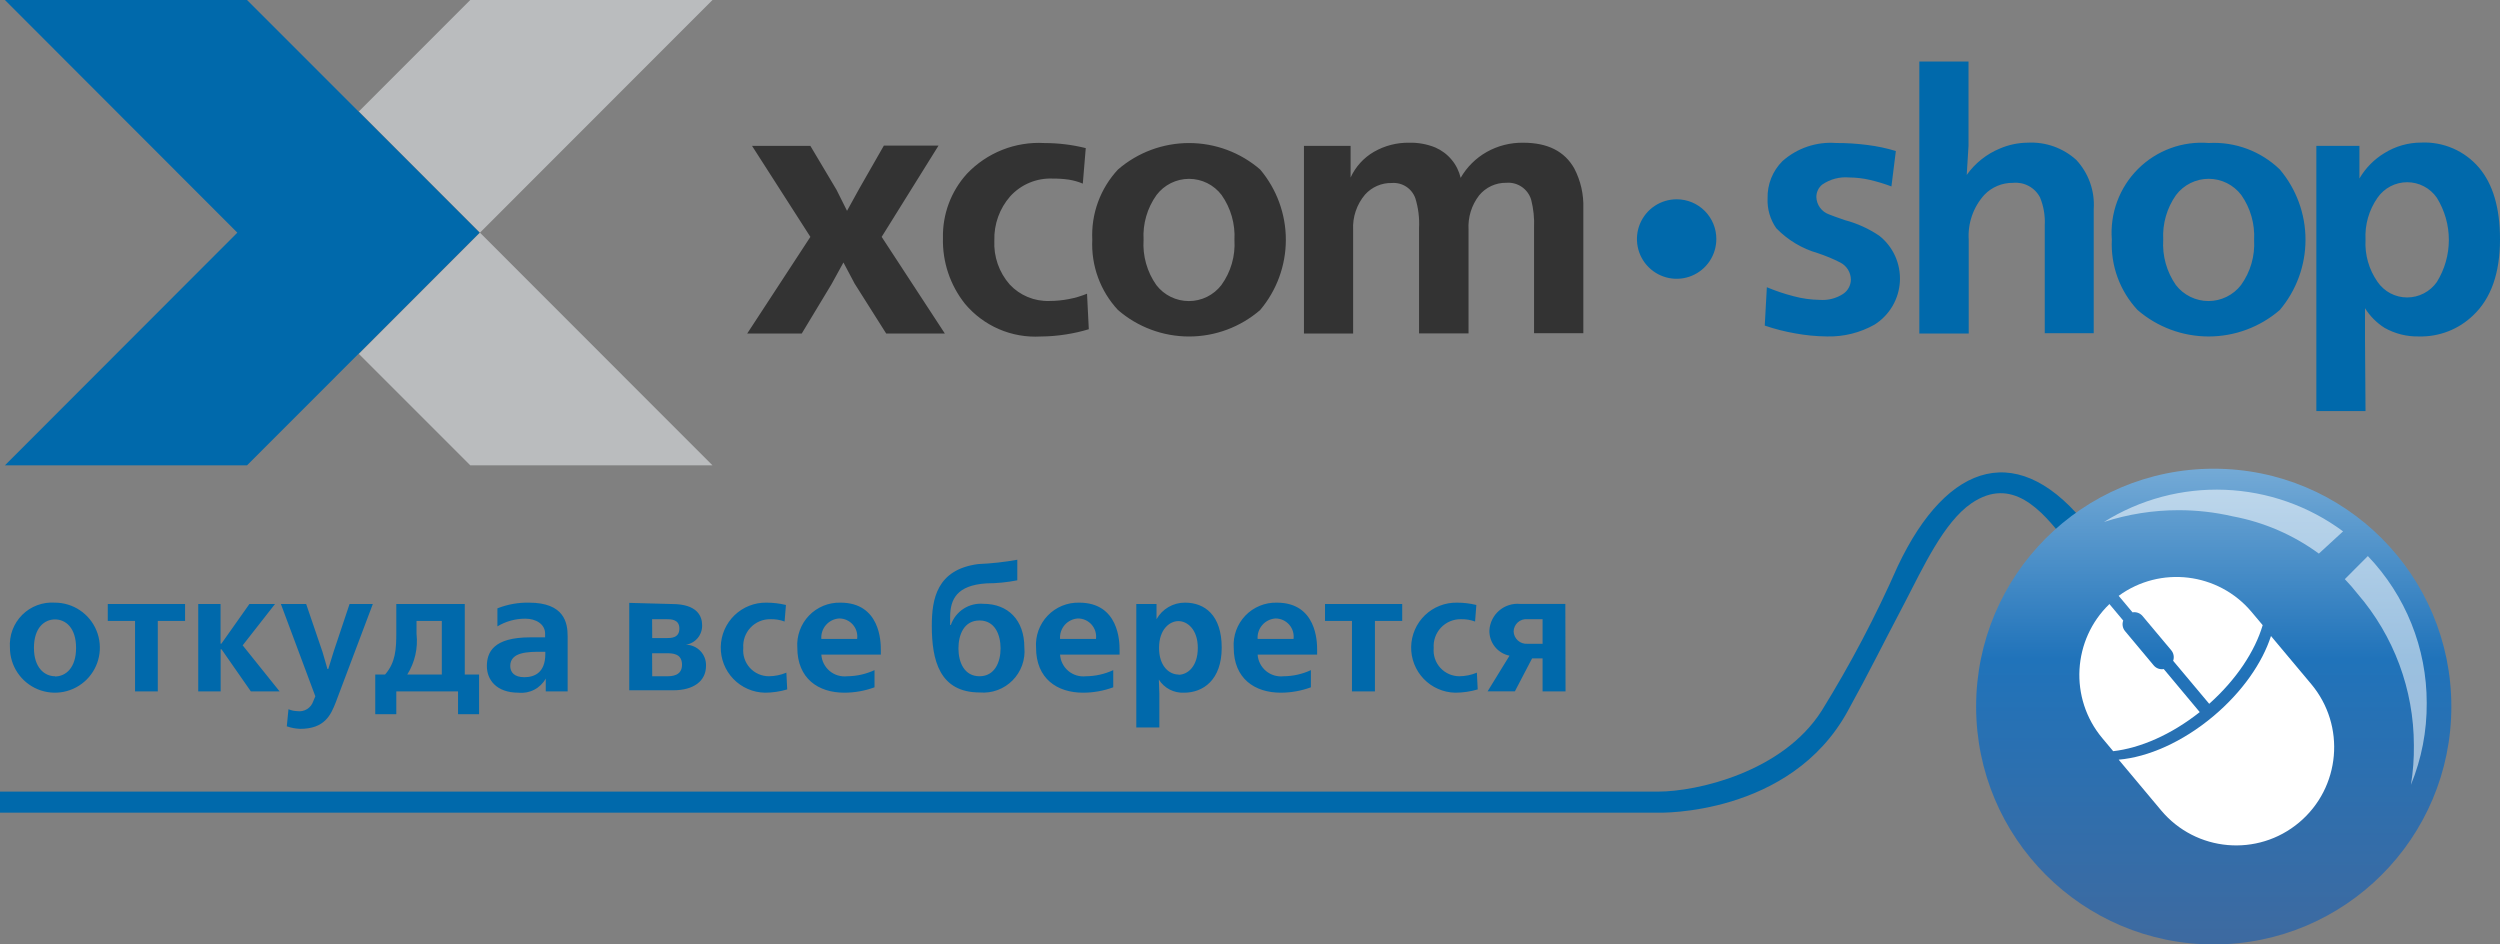
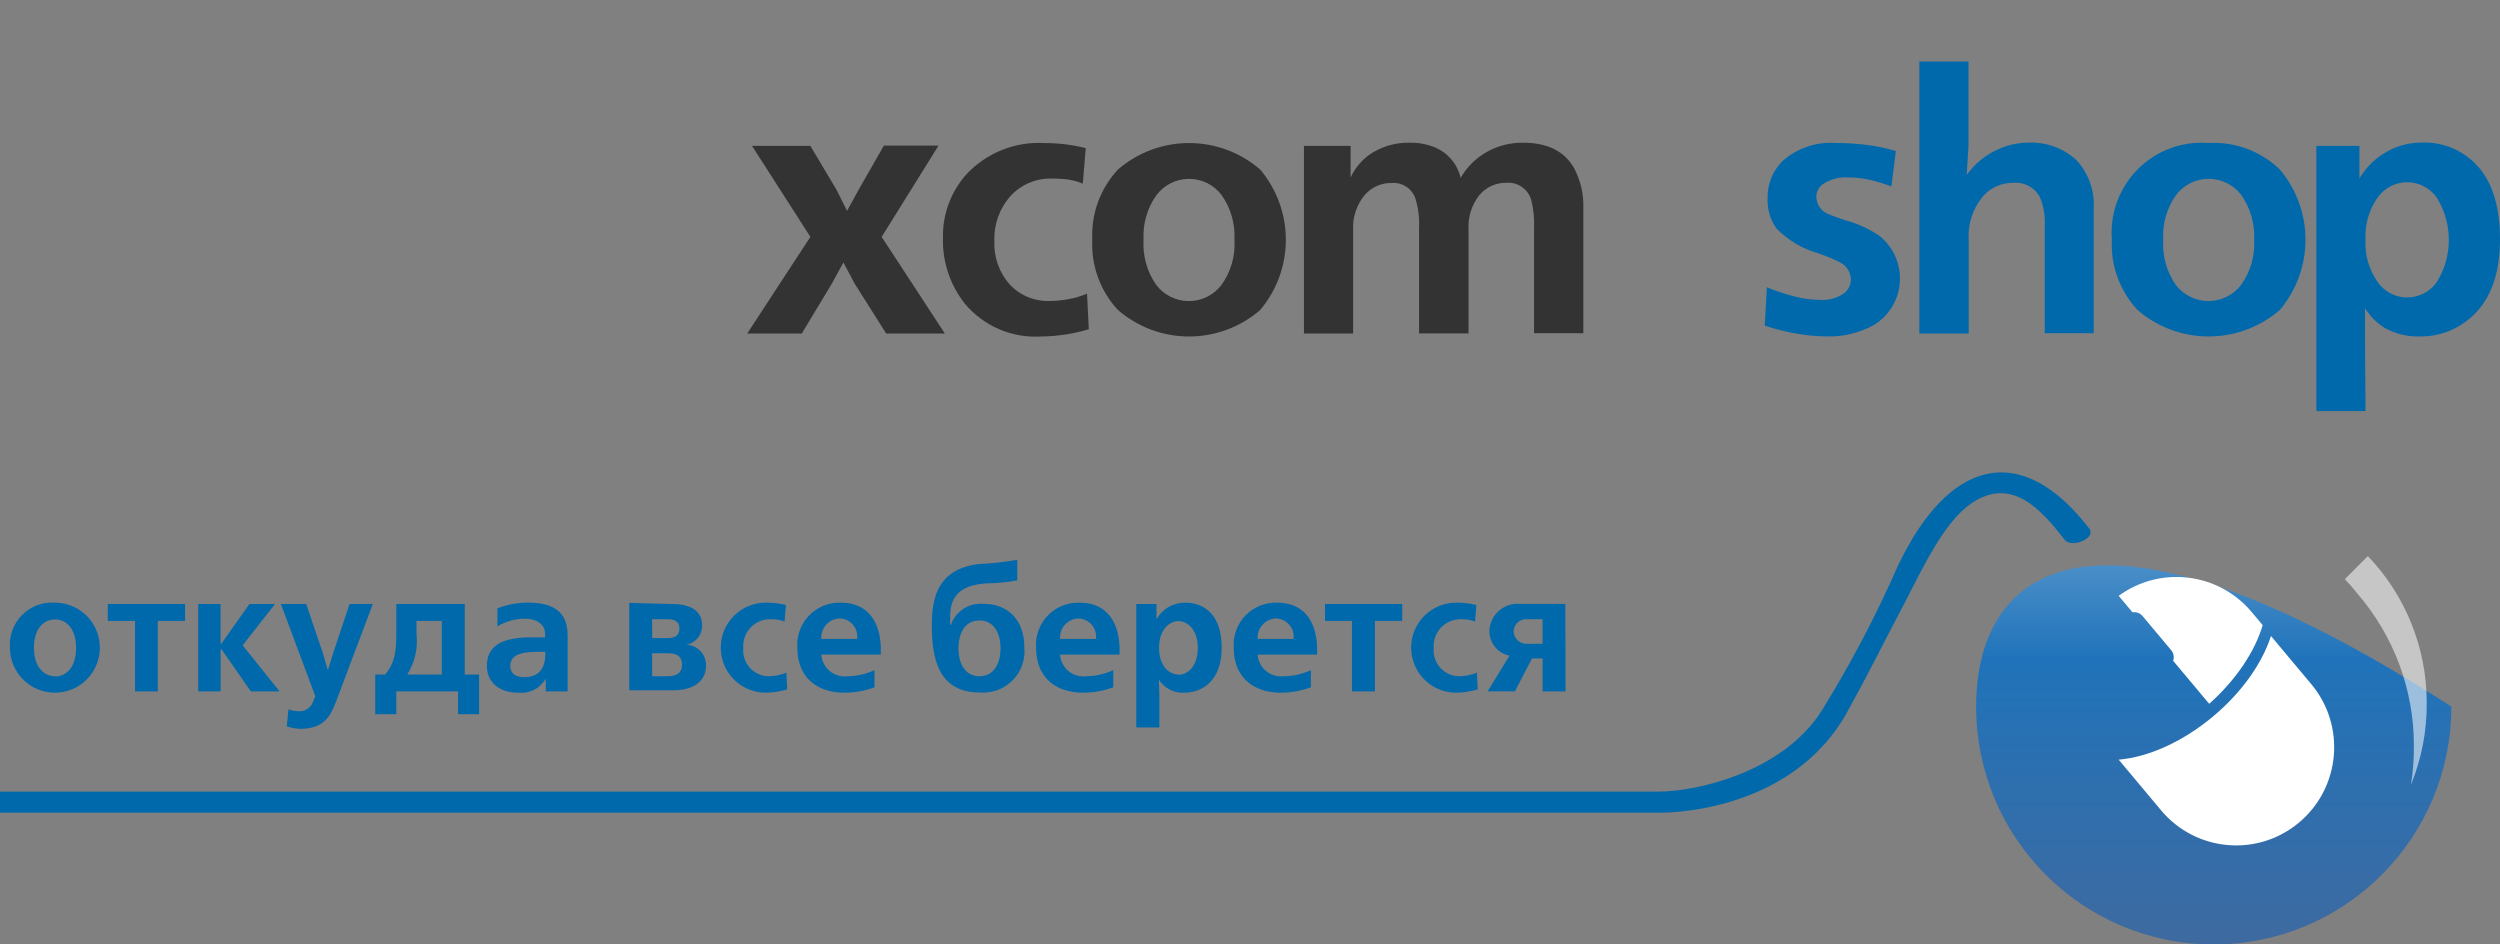
<svg xmlns="http://www.w3.org/2000/svg" width="180" height="68" viewBox="0 0 180 68" fill="none">
  <rect x="0" y="0" width="180" height="68" fill="#808080" stroke="none" />
-   <path d="M123.576 17.203C123.578 17.77 123.411 18.324 123.098 18.796C122.784 19.268 122.338 19.636 121.815 19.853C121.293 20.071 120.717 20.128 120.162 20.018C119.607 19.907 119.097 19.635 118.697 19.234C118.296 18.834 118.024 18.323 117.914 17.767C117.804 17.211 117.861 16.635 118.078 16.112C118.296 15.589 118.663 15.142 119.134 14.828C119.606 14.514 120.16 14.348 120.725 14.349C121.482 14.349 122.207 14.65 122.741 15.185C123.276 15.72 123.576 16.446 123.576 17.203Z" fill="#0069AB" />
-   <path d="M25.837 25.481L33.859 33.504H51.298L34.557 16.752L25.837 25.481ZM51.298 0H33.859L25.837 8.023L34.557 16.752L51.298 0Z" fill="#BABCBE" />
-   <path d="M25.807 8.023L17.785 0H0.354L17.088 16.752L0.354 33.504H17.785L25.807 25.481L34.527 16.752L25.807 8.023Z" fill="#0069AB" />
  <path d="M54.147 10.504H58.347L60.227 13.662L60.986 15.18L61.865 13.586L63.64 10.481H67.575L63.48 17.055L68.03 24.015H63.806L61.532 20.417L60.728 18.899L59.864 20.47L57.725 24.015H53.798L58.347 17.055L54.147 10.504ZM78.174 10.664L77.962 13.221C77.637 13.084 77.296 12.987 76.946 12.933C76.557 12.878 76.164 12.853 75.771 12.857C75.203 12.836 74.638 12.939 74.114 13.159C73.59 13.38 73.121 13.712 72.738 14.132C71.968 15.009 71.559 16.146 71.593 17.313C71.535 18.474 71.932 19.613 72.7 20.485C73.064 20.875 73.506 21.181 73.998 21.386C74.489 21.59 75.019 21.687 75.551 21.67C76.025 21.669 76.497 21.623 76.961 21.533C77.408 21.449 77.845 21.319 78.266 21.146L78.394 23.704C77.861 23.866 77.316 23.991 76.764 24.076C76.158 24.174 75.543 24.224 74.929 24.228C73.902 24.288 72.875 24.108 71.93 23.701C70.985 23.293 70.147 22.671 69.485 21.882C68.41 20.537 67.846 18.853 67.893 17.131C67.855 15.428 68.471 13.776 69.614 12.515C70.328 11.762 71.197 11.174 72.16 10.791C73.124 10.408 74.159 10.241 75.195 10.299C76.199 10.299 77.2 10.421 78.174 10.664ZM78.644 17.259C78.6 16.336 78.741 15.413 79.058 14.544C79.376 13.676 79.865 12.88 80.495 12.204C81.917 10.975 83.734 10.299 85.613 10.299C87.492 10.299 89.308 10.975 90.731 12.204C91.925 13.619 92.581 15.411 92.581 17.263C92.581 19.116 91.925 20.908 90.731 22.322C89.308 23.551 87.492 24.228 85.613 24.228C83.734 24.228 81.917 23.551 80.495 22.322C79.864 21.645 79.376 20.848 79.058 19.979C78.74 19.109 78.6 18.184 78.644 17.259ZM82.337 17.259C82.262 18.421 82.585 19.572 83.255 20.523C83.531 20.882 83.885 21.173 84.292 21.373C84.698 21.573 85.145 21.677 85.597 21.677C86.05 21.677 86.497 21.573 86.903 21.373C87.309 21.173 87.664 20.882 87.94 20.523C88.621 19.583 88.953 18.434 88.88 17.275C88.944 16.123 88.618 14.984 87.955 14.041C87.681 13.68 87.327 13.386 86.92 13.184C86.514 12.982 86.066 12.877 85.613 12.877C85.159 12.877 84.711 12.982 84.305 13.184C83.898 13.386 83.544 13.68 83.27 14.041C82.601 14.976 82.272 16.112 82.337 17.259ZM97.425 24.015H93.885V10.504H97.243V12.781C97.599 12.004 98.187 11.356 98.927 10.929C99.699 10.486 100.577 10.26 101.467 10.276C102.108 10.26 102.745 10.377 103.34 10.618C103.793 10.814 104.195 11.114 104.512 11.494C104.83 11.873 105.054 12.322 105.167 12.804C105.614 12.028 106.261 11.385 107.04 10.944C107.842 10.492 108.75 10.262 109.671 10.276C111.43 10.276 112.65 10.891 113.348 12.128C113.809 13.012 114.034 14.001 114 14.998V23.992H110.452V16.402C110.482 15.725 110.413 15.047 110.247 14.39C110.135 14.009 109.895 13.679 109.567 13.455C109.24 13.231 108.845 13.127 108.45 13.161C108.076 13.155 107.706 13.234 107.368 13.392C107.029 13.55 106.73 13.782 106.494 14.072C105.951 14.775 105.682 15.651 105.735 16.538V24.007H102.172V16.417C102.209 15.694 102.119 14.969 101.906 14.277C101.784 13.933 101.553 13.639 101.247 13.44C100.942 13.241 100.579 13.148 100.216 13.176C99.852 13.167 99.491 13.236 99.157 13.381C98.823 13.525 98.525 13.74 98.282 14.011C97.684 14.718 97.378 15.628 97.425 16.554V24.015Z" fill="#333333" />
  <path d="M136.501 10.873L136.183 13.423C135.688 13.236 135.181 13.082 134.666 12.96C134.169 12.843 133.661 12.782 133.15 12.778C132.457 12.715 131.765 12.898 131.194 13.294C131.063 13.402 130.958 13.538 130.886 13.692C130.814 13.845 130.777 14.013 130.777 14.182C130.785 14.459 130.876 14.726 131.038 14.949C131.201 15.173 131.427 15.342 131.686 15.435C131.846 15.503 132.225 15.64 132.839 15.852C133.72 16.085 134.556 16.465 135.311 16.976C135.802 17.365 136.192 17.865 136.45 18.436C136.708 19.007 136.825 19.632 136.793 20.258C136.76 20.883 136.578 21.492 136.262 22.033C135.946 22.574 135.506 23.031 134.977 23.367C133.929 23.96 132.739 24.256 131.535 24.224C130.772 24.216 130.011 24.143 129.26 24.004C128.514 23.875 127.779 23.687 127.062 23.443L127.213 20.68C127.843 20.945 128.492 21.163 129.154 21.332C129.763 21.495 130.39 21.582 131.019 21.591C131.615 21.637 132.21 21.485 132.71 21.158C132.879 21.044 133.018 20.89 133.114 20.71C133.21 20.53 133.262 20.33 133.264 20.126C133.259 19.872 133.186 19.625 133.053 19.41C132.919 19.195 132.73 19.02 132.505 18.904C131.982 18.638 131.44 18.413 130.883 18.228C129.745 17.901 128.712 17.281 127.888 16.429C127.453 15.803 127.234 15.051 127.266 14.289C127.252 13.791 127.339 13.296 127.523 12.834C127.707 12.372 127.983 11.953 128.335 11.602C128.857 11.137 129.467 10.781 130.129 10.557C130.79 10.333 131.49 10.244 132.187 10.296C132.948 10.293 133.708 10.341 134.462 10.44C135.153 10.526 135.835 10.67 136.501 10.873ZM138.192 24.012V4.429H141.733V10.501L141.604 12.596C142.206 11.746 143.037 11.086 144 10.691C144.628 10.422 145.303 10.28 145.986 10.273C146.623 10.238 147.26 10.329 147.862 10.541C148.463 10.754 149.016 11.083 149.489 11.511C149.929 11.983 150.268 12.54 150.484 13.149C150.701 13.757 150.791 14.403 150.748 15.048V23.989H147.222V16.224C147.26 15.537 147.143 14.849 146.881 14.213C146.698 13.863 146.415 13.576 146.067 13.39C145.72 13.203 145.325 13.125 144.933 13.165C144.548 13.16 144.166 13.235 143.812 13.383C143.457 13.532 143.136 13.752 142.87 14.031C142.476 14.468 142.173 14.98 141.981 15.537C141.788 16.094 141.709 16.684 141.748 17.272V24.012H138.192ZM152.052 17.256C151.98 16.321 152.111 15.382 152.437 14.502C152.763 13.623 153.275 12.825 153.939 12.163C154.603 11.502 155.403 10.992 156.283 10.669C157.162 10.347 158.101 10.22 159.035 10.296C159.972 10.245 160.91 10.388 161.789 10.715C162.668 11.043 163.471 11.549 164.146 12.201C165.341 13.616 165.996 15.408 165.996 17.26C165.996 19.113 165.341 20.905 164.146 22.319C162.722 23.549 160.904 24.226 159.024 24.226C157.144 24.226 155.326 23.549 153.902 22.319C153.272 21.642 152.783 20.845 152.465 19.975C152.148 19.106 152.007 18.181 152.052 17.256ZM155.752 17.256C155.678 18.416 155.999 19.567 156.662 20.52C156.939 20.88 157.295 21.171 157.702 21.37C158.108 21.57 158.555 21.675 159.009 21.675C159.462 21.675 159.909 21.57 160.316 21.37C160.723 21.171 161.078 20.88 161.356 20.52C162.033 19.578 162.365 18.43 162.296 17.272C162.359 16.12 162.033 14.981 161.371 14.038C161.095 13.676 160.74 13.383 160.333 13.181C159.926 12.979 159.478 12.874 159.024 12.874C158.57 12.874 158.122 12.979 157.714 13.181C157.307 13.383 156.952 13.676 156.677 14.038C156.015 14.976 155.689 16.11 155.752 17.256ZM170.318 29.599H166.777V10.501H169.878V12.854C170.314 12.103 170.932 11.474 171.675 11.025C172.471 10.528 173.39 10.265 174.328 10.266C175.112 10.229 175.894 10.373 176.614 10.684C177.334 10.996 177.973 11.468 178.483 12.065C179.5 13.264 180 14.987 180 17.226C180 19.665 179.355 21.492 178.066 22.706C177.549 23.206 176.937 23.597 176.266 23.858C175.596 24.118 174.88 24.243 174.162 24.224C173.294 24.244 172.438 24.029 171.682 23.602C171.117 23.241 170.637 22.759 170.28 22.19V24.407L170.318 29.599ZM170.318 17.256C170.257 18.337 170.562 19.407 171.182 20.293C171.419 20.639 171.737 20.923 172.108 21.119C172.479 21.314 172.893 21.417 173.313 21.416C173.732 21.416 174.144 21.316 174.516 21.123C174.889 20.93 175.209 20.651 175.451 20.308C176.017 19.397 176.317 18.345 176.317 17.272C176.317 16.198 176.017 15.147 175.451 14.236C175.211 13.891 174.892 13.61 174.52 13.415C174.149 13.221 173.736 13.12 173.316 13.12C172.897 13.12 172.484 13.221 172.112 13.415C171.741 13.61 171.421 13.891 171.182 14.236C170.565 15.118 170.261 16.181 170.318 17.256Z" fill="#0069AB" />
  <path d="M3.961 43.391C4.601 43.393 5.226 43.584 5.757 43.941C6.289 44.298 6.702 44.805 6.946 45.397C7.19 45.99 7.253 46.641 7.127 47.269C7.002 47.898 6.693 48.474 6.24 48.927C5.787 49.379 5.21 49.687 4.582 49.812C3.954 49.936 3.304 49.872 2.712 49.626C2.121 49.38 1.616 48.965 1.261 48.432C0.905 47.899 0.715 47.273 0.715 46.632C0.685 46.198 0.748 45.763 0.9 45.355C1.053 44.948 1.291 44.578 1.599 44.27C1.907 43.963 2.277 43.725 2.684 43.574C3.092 43.422 3.527 43.36 3.961 43.391ZM3.961 48.705C4.719 48.705 5.477 48.105 5.477 46.648C5.477 45.19 4.719 44.598 3.961 44.598C3.202 44.598 2.444 45.19 2.444 46.648C2.444 48.105 3.233 48.69 3.961 48.69V48.705ZM13.325 43.49V44.705H11.361V49.782H9.723V44.705H7.759V43.49H13.325ZM15.88 43.49V46.344H15.94L17.957 43.49H19.8L17.472 46.465L20.133 49.782H18.063L15.948 46.746H15.887V49.782H14.272V43.49H15.88ZM22.044 43.49L23.227 46.959L23.576 48.166H23.636L24.023 46.913L25.168 43.49H26.843L24.182 50.549C23.818 51.49 23.371 52.477 21.612 52.477C21.284 52.465 20.959 52.404 20.649 52.295L20.77 51.065C20.974 51.151 21.193 51.198 21.415 51.202C21.657 51.236 21.903 51.184 22.111 51.055C22.319 50.926 22.475 50.728 22.552 50.496L22.704 50.132L20.224 43.49H22.044ZM33.463 43.49V48.568H34.494V51.422H32.978V49.782H28.534V51.422H27.018V48.568H27.723C28.481 47.703 28.534 46.746 28.534 45.532V43.49H33.463ZM31.81 48.568V44.705H29.99V45.638C30.105 46.662 29.87 47.695 29.323 48.568H31.81ZM35.813 43.801C36.537 43.515 37.31 43.376 38.088 43.391C40.643 43.391 40.87 44.856 40.87 45.805V49.782H39.294V48.856C39.102 49.2 38.814 49.48 38.465 49.661C38.115 49.842 37.721 49.916 37.33 49.874C35.737 49.874 35.055 48.94 35.055 47.961C35.055 46.982 35.502 45.889 38.179 45.889H39.248V45.623C39.248 44.932 38.581 44.545 37.83 44.545C37.12 44.541 36.422 44.733 35.813 45.099V43.801ZM38.967 46.928C38.057 46.928 36.738 46.928 36.738 47.946C36.738 48.394 37.019 48.758 37.747 48.758C38.474 48.758 39.263 48.446 39.263 47.08V46.928H38.967ZM48.392 43.49C50.196 43.49 50.553 44.363 50.553 45.008C50.564 45.346 50.452 45.675 50.237 45.936C50.021 46.196 49.719 46.368 49.385 46.42C49.581 46.422 49.774 46.463 49.953 46.541C50.133 46.618 50.294 46.731 50.429 46.873C50.564 47.014 50.67 47.181 50.739 47.364C50.808 47.547 50.84 47.742 50.833 47.938C50.833 49.061 49.908 49.699 48.491 49.699H45.306V43.407L48.392 43.49ZM46.959 45.942H47.983C48.309 45.942 48.915 45.942 48.915 45.258C48.915 44.575 48.293 44.583 47.983 44.583H46.951L46.959 45.942ZM46.959 48.69H48.013C48.316 48.69 49.105 48.69 49.105 47.862C49.105 47.035 48.392 47.035 48.005 47.035H46.951L46.959 48.69ZM56.49 44.75C56.163 44.628 55.815 44.572 55.466 44.583C55.199 44.579 54.933 44.631 54.687 44.735C54.441 44.84 54.219 44.994 54.036 45.189C53.852 45.384 53.712 45.615 53.622 45.867C53.533 46.12 53.497 46.388 53.517 46.655C53.492 46.913 53.521 47.172 53.602 47.418C53.683 47.664 53.814 47.89 53.988 48.081C54.162 48.273 54.373 48.426 54.61 48.531C54.846 48.636 55.102 48.69 55.36 48.69C55.792 48.687 56.22 48.6 56.619 48.431L56.679 49.638C56.157 49.793 55.616 49.872 55.072 49.874C54.213 49.857 53.396 49.5 52.8 48.881C52.204 48.262 51.879 47.431 51.895 46.572C51.911 45.712 52.268 44.894 52.886 44.297C53.505 43.701 54.334 43.375 55.193 43.391C55.663 43.391 56.132 43.447 56.588 43.558L56.49 44.75ZM59.136 47.133C59.151 47.36 59.212 47.582 59.315 47.784C59.418 47.987 59.561 48.166 59.735 48.312C59.91 48.457 60.112 48.566 60.329 48.631C60.547 48.696 60.775 48.716 61.001 48.69C61.679 48.686 62.349 48.535 62.965 48.249V49.486C62.27 49.742 61.536 49.872 60.796 49.874C58.916 49.874 57.407 48.856 57.407 46.632C57.378 46.21 57.438 45.787 57.583 45.389C57.727 44.992 57.953 44.629 58.245 44.323C58.538 44.018 58.891 43.778 59.282 43.617C59.673 43.457 60.093 43.38 60.516 43.391C63.367 43.391 63.42 46.2 63.42 46.754V47.133H59.136ZM61.714 46.002C61.739 45.818 61.724 45.63 61.67 45.452C61.616 45.274 61.525 45.109 61.401 44.969C61.279 44.83 61.127 44.718 60.957 44.642C60.787 44.566 60.603 44.528 60.417 44.53C60.236 44.541 60.059 44.589 59.897 44.669C59.734 44.75 59.589 44.861 59.47 44.998C59.35 45.136 59.26 45.295 59.203 45.467C59.145 45.639 59.123 45.821 59.136 46.002H61.714ZM73.246 41.782C72.517 41.926 71.775 42.001 71.032 42.002C68.886 42.139 68.409 43.148 68.409 44.446V44.993H68.462C68.629 44.514 68.951 44.104 69.376 43.829C69.802 43.554 70.308 43.43 70.812 43.475C72.572 43.475 73.754 44.636 73.754 46.617C73.795 47.05 73.74 47.487 73.593 47.896C73.446 48.306 73.212 48.678 72.906 48.987C72.601 49.296 72.231 49.534 71.823 49.685C71.416 49.836 70.98 49.895 70.547 49.858C67.635 49.858 67.09 47.528 67.09 45.061C67.09 43.156 67.431 41.008 70.426 40.613C71.372 40.574 72.314 40.47 73.246 40.302V41.782ZM70.524 48.69C71.616 48.69 72.041 47.68 72.041 46.686C72.041 45.691 71.631 44.674 70.524 44.674C69.417 44.674 69.008 45.684 69.008 46.686C69.008 47.688 69.432 48.69 70.524 48.69ZM76.325 47.133C76.339 47.36 76.4 47.582 76.503 47.784C76.606 47.987 76.749 48.166 76.924 48.312C77.098 48.457 77.301 48.566 77.518 48.631C77.736 48.696 77.964 48.716 78.19 48.69C78.868 48.686 79.538 48.535 80.154 48.249V49.486C79.459 49.742 78.725 49.873 77.985 49.874C76.105 49.874 74.596 48.856 74.596 46.632C74.567 46.21 74.627 45.787 74.771 45.389C74.916 44.992 75.141 44.629 75.434 44.323C75.727 44.018 76.08 43.778 76.471 43.617C76.862 43.457 77.282 43.38 77.704 43.391C80.555 43.391 80.609 46.2 80.609 46.754V47.133H76.325ZM78.91 46.002C78.934 45.817 78.918 45.63 78.863 45.451C78.808 45.273 78.716 45.109 78.593 44.969C78.469 44.83 78.317 44.718 78.147 44.642C77.977 44.567 77.792 44.528 77.606 44.53C77.425 44.541 77.248 44.589 77.085 44.669C76.923 44.75 76.778 44.861 76.658 44.998C76.539 45.136 76.448 45.295 76.391 45.467C76.334 45.639 76.311 45.821 76.325 46.002H78.91ZM81.814 52.378V43.49H83.27V44.583C83.474 44.218 83.772 43.915 84.134 43.705C84.495 43.495 84.907 43.387 85.325 43.391C86.75 43.391 87.963 44.302 87.963 46.632C87.963 48.963 86.621 49.874 85.249 49.874C84.891 49.891 84.534 49.812 84.216 49.647C83.898 49.482 83.629 49.235 83.437 48.932L83.474 49.965V52.378H81.814ZM84.847 48.583C85.514 48.583 86.242 47.984 86.242 46.648C86.242 45.312 85.484 44.72 84.847 44.72C84.21 44.72 83.452 45.312 83.452 46.648C83.452 47.984 84.195 48.568 84.862 48.568L84.847 48.583ZM90.549 47.133C90.564 47.361 90.626 47.582 90.73 47.785C90.834 47.987 90.978 48.167 91.153 48.312C91.328 48.458 91.53 48.566 91.749 48.631C91.967 48.696 92.196 48.716 92.421 48.69C93.1 48.686 93.77 48.535 94.385 48.249V49.486C93.691 49.742 92.957 49.872 92.217 49.874C90.336 49.874 88.828 48.856 88.828 46.632C88.799 46.21 88.859 45.787 89.003 45.389C89.147 44.992 89.373 44.629 89.666 44.323C89.958 44.018 90.312 43.778 90.703 43.617C91.094 43.457 91.514 43.38 91.936 43.391C94.787 43.391 94.833 46.2 94.833 46.754V47.133H90.549ZM93.134 46.002C93.158 45.818 93.142 45.631 93.088 45.453C93.033 45.276 92.942 45.111 92.819 44.972C92.696 44.833 92.545 44.721 92.376 44.645C92.207 44.569 92.023 44.529 91.838 44.53C91.656 44.541 91.479 44.589 91.316 44.669C91.153 44.749 91.007 44.861 90.888 44.998C90.768 45.135 90.676 45.294 90.618 45.466C90.56 45.639 90.536 45.821 90.549 46.002H93.134ZM100.959 43.49V44.705H98.995V49.782H97.342V44.705H95.401V43.49H100.959ZM106.206 44.75C105.878 44.63 105.531 44.573 105.182 44.583C104.914 44.579 104.649 44.631 104.402 44.735C104.156 44.84 103.933 44.994 103.749 45.189C103.565 45.384 103.424 45.615 103.334 45.867C103.244 46.12 103.207 46.388 103.226 46.655C103.202 46.913 103.231 47.173 103.314 47.419C103.395 47.664 103.528 47.89 103.702 48.082C103.876 48.273 104.088 48.426 104.325 48.531C104.562 48.636 104.817 48.69 105.076 48.69C105.508 48.687 105.936 48.599 106.335 48.431L106.395 49.638C105.871 49.793 105.327 49.872 104.78 49.874C104.355 49.865 103.936 49.774 103.546 49.603C103.156 49.433 102.804 49.188 102.509 48.881C102.214 48.575 101.982 48.213 101.827 47.816C101.671 47.42 101.596 46.997 101.603 46.572C101.611 46.146 101.703 45.726 101.873 45.336C102.043 44.946 102.288 44.593 102.594 44.297C102.901 44.002 103.262 43.77 103.658 43.615C104.054 43.459 104.477 43.383 104.902 43.391C105.372 43.39 105.84 43.446 106.297 43.558L106.206 44.75ZM112.719 49.782H111.066V47.407H110.308L109.072 49.775H107.108L108.685 47.209C108.265 47.125 107.889 46.894 107.624 46.557C107.359 46.221 107.221 45.801 107.237 45.372C107.254 45.101 107.325 44.836 107.447 44.593C107.568 44.35 107.737 44.134 107.944 43.958C108.15 43.781 108.39 43.648 108.649 43.567C108.908 43.485 109.181 43.456 109.451 43.482H112.704L112.719 49.782ZM109.974 44.583C109.849 44.57 109.724 44.584 109.605 44.623C109.485 44.661 109.375 44.724 109.282 44.808C109.189 44.892 109.114 44.994 109.062 45.108C109.01 45.222 108.982 45.346 108.981 45.471C108.987 45.595 109.017 45.716 109.07 45.828C109.124 45.939 109.199 46.039 109.292 46.121C109.384 46.204 109.492 46.266 109.61 46.306C109.727 46.345 109.851 46.361 109.974 46.352H111.066V44.583H109.974Z" fill="#0069AB" />
  <path d="M150.414 38.042C145.463 31.621 140.247 33.123 136.63 40.782C135.054 44.364 133.23 47.831 131.171 51.158C128.358 55.606 122.156 56.995 119.396 56.995H0V58.513H119.426C119.426 58.513 128.866 58.772 133.021 51.227C134.719 48.145 135.296 46.9 137.161 43.355C138.435 40.911 139.951 37.594 141.945 36.236C144.841 34.262 146.995 36.714 148.663 38.877C149.148 39.477 150.976 38.771 150.414 38.042Z" fill="#0069AB" />
-   <path d="M159.389 68C168.838 68 176.497 60.332 176.497 50.874C176.497 41.415 168.838 33.747 159.389 33.747C149.94 33.747 142.281 41.415 142.281 50.874C142.281 60.332 149.94 68 159.389 68Z" fill="url(#paint0_linear)" />
-   <path opacity="0.55" d="M168.702 38.258C166.231 36.428 163.267 35.386 160.197 35.265C157.125 35.144 154.089 35.952 151.483 37.583C153.219 37.02 155.033 36.733 156.859 36.733C158.165 36.732 159.467 36.88 160.741 37.173C162.989 37.59 165.114 38.508 166.958 39.86L168.702 38.258Z" fill="white" />
+   <path d="M159.389 68C168.838 68 176.497 60.332 176.497 50.874C149.94 33.747 142.281 41.415 142.281 50.874C142.281 60.332 149.94 68 159.389 68Z" fill="url(#paint0_linear)" />
  <path opacity="0.55" d="M174.724 50.609C174.728 46.669 173.209 42.881 170.486 40.036L168.826 41.698C169.152 42.036 169.461 42.391 169.751 42.761C172.361 45.791 173.798 49.659 173.799 53.661C173.812 54.614 173.741 55.566 173.587 56.507C174.353 54.636 174.74 52.632 174.724 50.609Z" fill="white" />
-   <path d="M155.792 48.173L158.381 51.271C156.327 52.901 154.086 53.867 152.149 54.085L151.363 53.145C148.962 50.273 149.222 46.049 151.878 43.491L152.871 44.679C152.78 44.93 152.821 45.222 153.005 45.442L155.066 47.908C155.25 48.128 155.529 48.219 155.792 48.173Z" fill="white" />
  <path d="M152.545 42.9L153.541 44.089C153.803 44.044 154.08 44.136 154.263 44.354L156.329 46.818C156.512 47.037 156.554 47.326 156.466 47.577L159.062 50.674C161.02 48.93 162.36 46.886 162.913 45.012L162.122 44.069C159.717 41.2 155.522 40.723 152.545 42.9Z" fill="white" />
  <path d="M163.511 45.794C162.887 47.724 161.447 49.814 159.369 51.561C157.139 53.436 154.647 54.518 152.545 54.696L155.6 58.345C158.105 61.336 162.555 61.726 165.54 59.216C168.525 56.706 168.915 52.247 166.41 49.255L163.511 45.794Z" fill="white" />
  <defs>
    <linearGradient id="paint0_linear" x1="142.281" y1="33.747" x2="142.281" y2="68" gradientUnits="userSpaceOnUse">
      <stop stop-color="#74AAD6" />
      <stop offset="0.4" stop-color="#2073BA" />
      <stop offset="1" stop-color="#3E6AA0" />
    </linearGradient>
  </defs>
</svg>